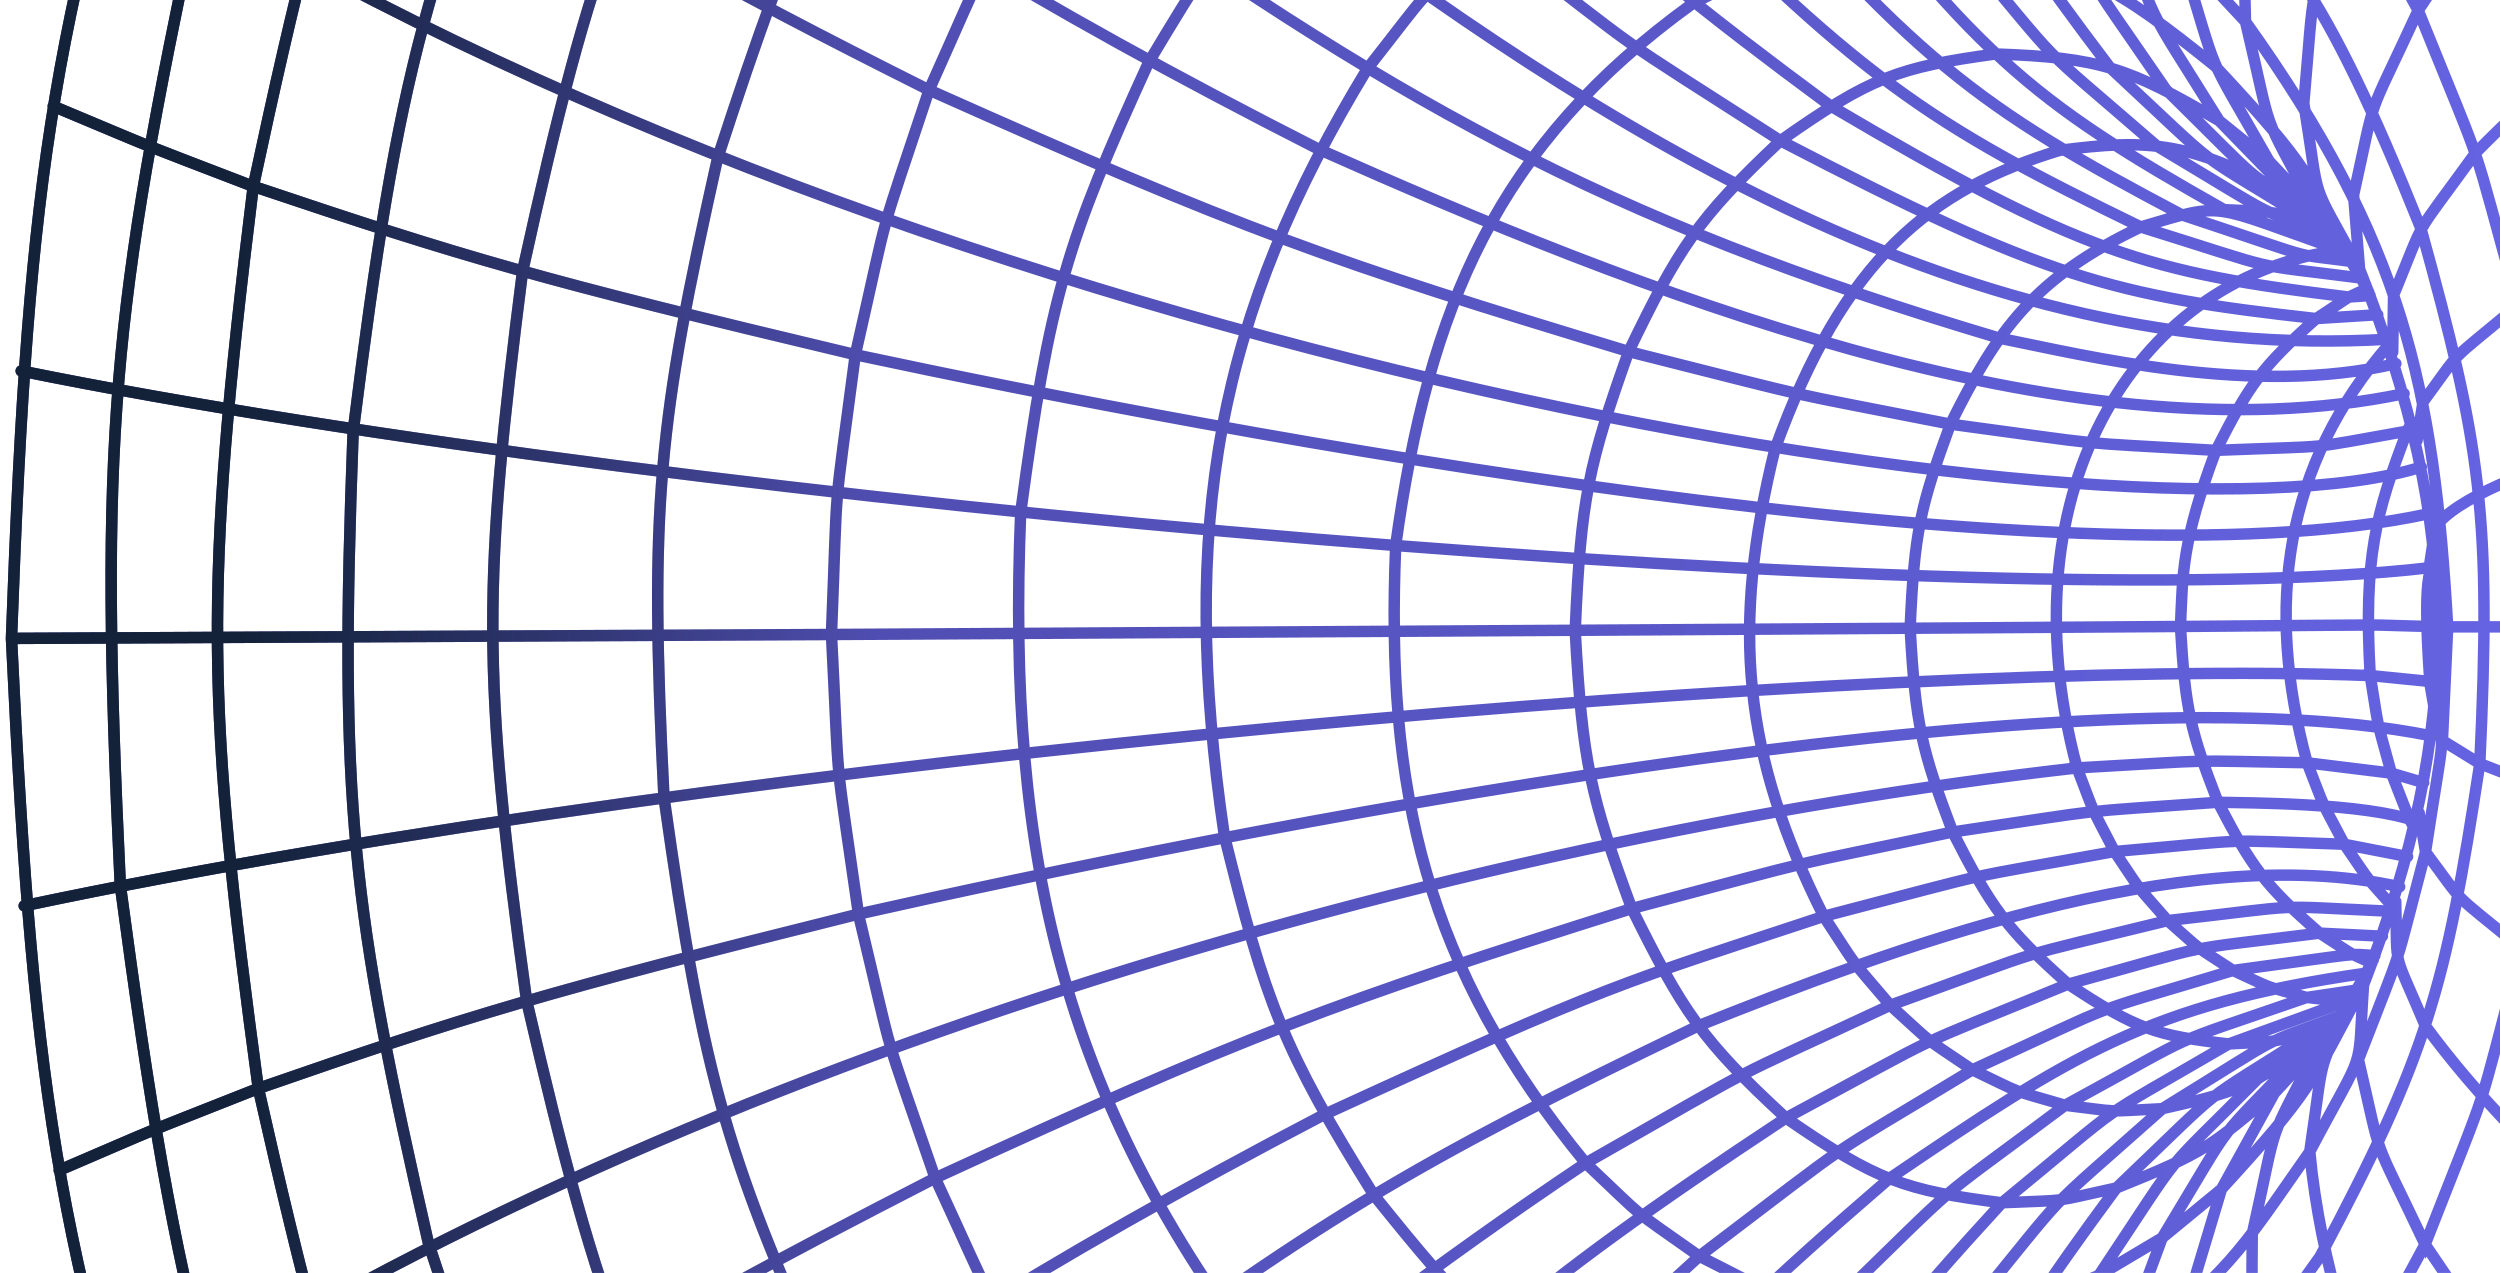
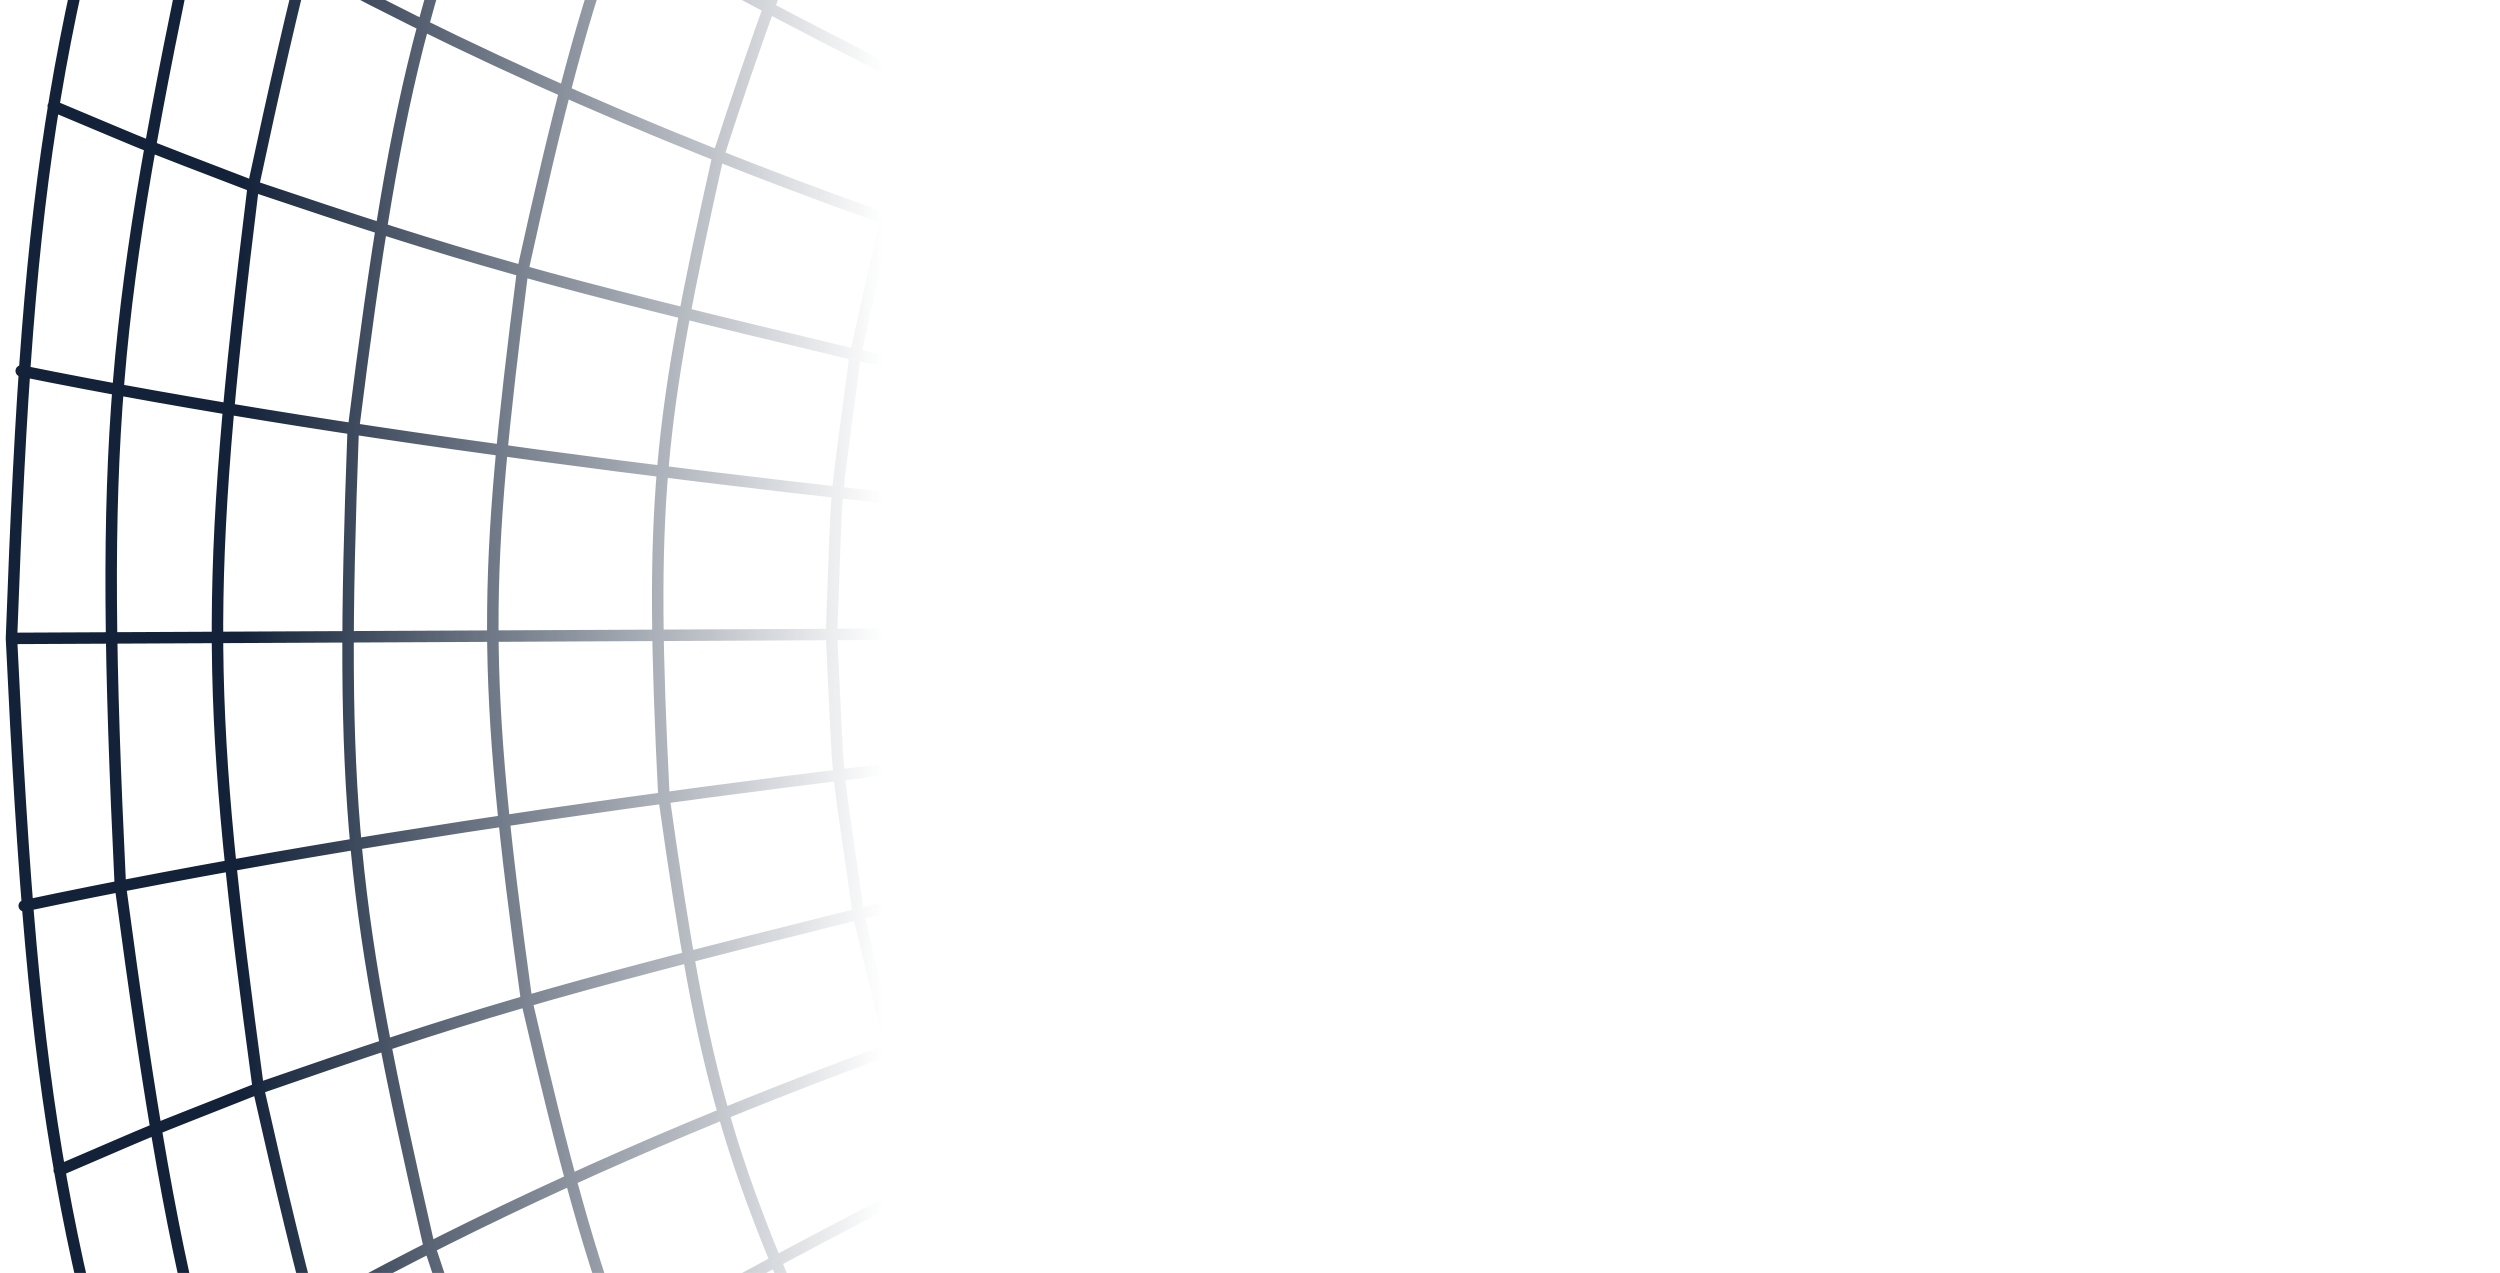
<svg xmlns="http://www.w3.org/2000/svg" width="218" height="111" viewBox="0 0 218 111" fill="none">
-   <path d="M201.324 19.249L202.964 19.897M201.324 19.249C196.914 18.293 198.614 18.497 193.943 18.282C177.084 8.744 171.97 4.794 156.006 -17.088C147.186 -15.669 150.362 -16.424 142.215 -13.653M201.324 19.249C190.52 12.517 194.478 15.645 184.01 5.911C171.556 -10.509 168.205 -16.553 161.287 -44.34M200.364 17.575L202.604 19.394M200.364 17.575C191.252 12.207 187.307 12.116 179.611 13.109C168.401 16.504 160.792 22.513 154.774 39.164C150.918 54.73 151.97 65.885 159.033 79.903M200.364 17.575L193.521 10.533M197.872 14.057C200.819 17.222 203.389 19.621 206.557 25.48M197.872 14.057L193.521 10.533M197.872 14.057C191.945 3.63 193.785 7.775 190.068 -4.222C188.38 -18.826 188.622 -13.198 189.243 -28.895C196.207 -69.543 208.544 -88.987 231.3 -123.827M206.102 85.883C214.803 63.336 214.699 45.917 205.753 23.464C201.23 15.098 202.413 18.384 200.891 9.004C201.902 -2.465 201.101 1.956 204.653 -10.399C219.934 -43.89 239.071 -61.483 265.992 -86.67M206.102 85.883C201.55 94.524 201.451 95.225 193.715 103.685M206.102 85.883C205.535 94.079 206.5 90.783 201.405 100.428M206.952 83.684C203.701 89.856 201.286 92.074 198.329 95.317L193.715 103.685M203.08 89.824L200.781 91.728C192.661 100.313 195.433 96.535 188.544 107.937L183.016 111.223C176.078 113.954 178.773 113.177 171.305 114.739M203.448 89.294L201.719 89.999C190.991 96.886 194.911 93.702 184.556 103.588M214.008 246.174C189.84 257.153 199.165 253.961 173.438 260.549M214.008 246.174C237.164 230.496 228.635 237.49 251.321 216.205C271.792 190.324 264.771 200.424 281.611 171.794C295.938 138.166 291.316 150.883 301.35 116.134M214.008 246.174C193.682 207.223 184.459 188.134 181.402 145.461C194.693 134.926 199.235 131.359 211.467 108.51C219.525 120.351 216.124 115.895 226.6 128.028C216.53 146.403 220.754 139.856 208.388 156.785C196.288 129.356 196.253 123.693 196.398 107.594C198.832 96.722 197.433 100.485 202.252 91.013M173.438 260.549C148.939 262.289 158.208 262.554 133.027 259.86M173.438 260.549C161.074 217.578 156.82 198.55 162.4 154.198C174.535 149.825 170.165 151.785 181.402 145.463C182.247 128.566 181.478 134.645 184.524 118.811C194.798 110.435 194.976 109.621 201.405 100.431C205.271 139.511 240.396 170.739 267.575 195.653M133.027 259.86C108.77 252.933 117.423 256.077 95.509 245.781C74.073 231.465 81.607 237.182 62.874 220.564C38.9 193.216 33.027 184.162 17.058 146.395C5.259 109.134 3.011 97.989 1 55.667C2.538 13.318 4.66 2.165 16.039 -35.198C31.573 -73.081 37.292 -82.137 61.018 -109.769C79.564 -126.55 72.091 -120.766 93.368 -135.275C115.164 -145.766 106.544 -142.542 130.725 -149.686C155.863 -152.6 146.616 -152.254 171.128 -150.731M133.027 259.86C128.993 215.645 129.225 198.175 142.707 155.856C155.094 155.917 150.574 156.247 162.4 154.195C168.996 126.322 172.265 120.22 184.556 103.586M171.128 -150.731C196.93 -144.371 187.571 -147.48 211.856 -136.718C235.185 -121.246 226.578 -128.165 249.503 -107.08C270.262 -81.382 263.128 -91.421 280.291 -62.94M171.128 -150.731C165.156 -129.07 167.229 -137.382 162.002 -114.535C141.903 -116.487 149.52 -116.511 128.767 -114.814C109.625 -109.806 116.751 -112.401 97.633 -103.851C104.549 -76.227 107.509 -68.068 122.629 -40.508C111.537 -34.21 115.46 -36.789 105.63 -29.096M280.291 -62.94C294.994 -29.441 290.229 -42.115 300.654 -7.459M280.291 -62.94C253.241 -43.679 246.312 -38.934 225.777 -18.692C238.415 11.989 240.211 21.49 242.163 54.598C240.584 87.661 238.88 97.274 226.6 128.031C247.398 148.146 254.424 152.848 281.609 171.796M300.654 -7.459C307.457 30.913 305.669 16.751 308 54.306M300.654 -7.459C277.844 0.215 286 -2.594 265.631 4.631C257.452 -23.459 261.197 -13.157 249.624 -40.452C236.059 -63.832 241.714 -55.547 225.226 -76.846C207.033 -49.522 203.954 -42.337 197.39 -20.393C187.616 -30.587 191.545 -27.103 180.383 -35.774C181.418 -18.925 180.582 -24.977 183.806 -9.224M308 54.306C306.091 91.876 307.718 77.724 301.35 116.134M308 54.306L222.679 54.657M301.35 116.134C278.455 108.673 286.642 111.405 266.193 104.367C271.173 73.329 269.899 84.769 271.388 54.475C269.56 24.184 270.961 35.608 265.634 4.631C245.984 12.359 236.764 15.755 219.574 26.605C215.14 10.669 217.178 16.544 210.867 0.909C206.113 11.176 207.342 7.499 205.231 17.005L205.755 23.467M205.511 86.327L201.147 86.978M201.147 86.978L204.497 87.345L194.352 91.032M201.147 86.978C187.95 91.554 192.782 89.458 180.079 96.38M194.352 91.032C199.02 90.775 197.323 90.992 201.722 89.999M194.352 91.032C181.706 98.409 186.261 95.29 174.57 104.884C166.057 103.792 163.669 102.97 155.737 97.491M194.352 91.032C188.028 90.314 186.261 89.739 180.354 85.816M184.556 103.586C192.523 100.396 192.752 99.922 198.329 95.314M184.556 103.586C178.59 104.882 180.886 104.608 174.567 104.881M193.715 103.685C189.958 116.361 190.975 111.421 189.52 125.409C190.316 141.125 189.507 134.792 192.798 152.824C201.83 182.947 207.146 193.984 233.303 233.109M201.407 100.431C202.822 90.989 201.773 94.259 205.712 86.043M203.908 88.63C196.538 91.394 199.95 89.656 188.565 96.671M200.784 91.728C195.737 94.768 195.495 95.132 188.568 96.674C177.261 106.735 181.244 102.648 171.308 114.738M202.058 90.668L196.877 94.077C187.899 103.162 191.05 99.167 183.016 111.22C176.576 125.666 178.641 120.04 174.212 135.922M207.092 83.32C204.492 83.183 206.834 82.988 194.723 84.624M194.726 84.624C198.503 86.354 197.025 85.829 201.149 86.978M194.726 84.624C190.988 82.179 192.306 83.165 189.017 80.278M194.726 84.624C180.73 88.847 185.938 86.914 171.994 93.287M188.565 96.674C183.204 96.945 185.151 96.99 180.079 96.382C167.495 105.816 172.23 101.684 159.426 114.12M171.305 114.739C163.787 114.996 166.514 115.105 159.426 114.12M171.305 114.739C157.719 136.854 155.024 144.713 148.883 172.498C145.011 203.812 144.374 215.728 153.024 262M174.215 135.925C186.129 129.067 190.219 126.748 202.311 109.57C211.655 91.977 213.239 86.258 216.239 66.581C217.248 44.916 216.374 38.979 211.104 19.927C202.558 -1.389 198.996 -4.99 188.729 -15.827C176.215 -25.705 172.085 -27.947 156.654 -30.694C141.572 -30.707 137.627 -29.497 124.42 -22.246C111.464 -12.383 108.48 -8.49 100.147 5.469C93.016 21.062 91.518 25.89 89.002 44.704C87.767 75.228 92.72 96.597 111.629 120.654C122.637 131.507 126.302 134.217 140.937 139.275C150.873 140.924 147.036 140.673 157.619 140.568C168.176 138.592 164.352 139.615 174.22 135.928C171.658 153.671 172.209 146.542 171.612 166.8C185.339 159.281 180.453 162.43 192.803 152.827C207.081 137.858 212.023 132.747 223.639 103.315C230.824 76.572 231.95 68.263 230.178 37.948C225.64 10.605 223.295 2.521 209.834 -21.734C199.582 -35.672 203.776 -30.799 191.703 -43.205C179.248 -52.692 184.166 -49.589 170.356 -56.987C156.767 -61.539 162.005 -60.34 147.571 -62.487C133.887 -62.078 139.06 -62.747 125.035 -59.828C111.559 -54.55 116.356 -56.827 104.226 -49.696C92.419 -40.197 96.555 -43.952 86.329 -33.163C72.562 -14.488 69.763 -8.257 62.578 13.776C57.389 36.952 56.609 43.917 57.897 69.524C61.435 94.682 63.425 101.135 72.989 122.215C84.14 141.173 88.106 146.454 105.406 160.095C117.617 167.116 112.795 164.885 126.329 170.043C139.725 172.707 134.535 172.201 148.891 172.501C163.301 170.225 158.076 171.472 171.615 166.8C173.185 188.308 172.263 180.336 175.86 201.6C193.981 192.308 187.517 196.247 203.93 184.09C219.864 168.013 214.319 174.37 227.904 156.091C240.087 134.195 236.019 142.579 245.416 119.363C255.233 83.682 256.728 72.652 254.322 32.276C249.899 6.187 252.176 15.905 244.688 -10.177C235.029 -33.31 239.192 -24.966 226.764 -46.75C212.975 -64.905 218.592 -58.599 202.478 -74.535C185.928 -86.544 192.44 -82.662 174.212 -91.793C156.39 -97.159 163.236 -95.82 144.43 -97.978C126.729 -96.841 133.392 -97.936 115.363 -93.536C98.147 -86.148 104.261 -89.284 88.856 -79.612C67.278 -61.312 62.417 -54.462 48.733 -29.744C37.176 -2.623 34.805 5.627 30.793 37.635C29.567 70.156 30.623 78.961 37.356 108.389C47.233 138.504 51.129 145.822 67.585 168.538C80.594 182.601 75.323 177.677 90.37 190.185C105.88 199.718 99.736 196.641 117.03 203.874C134.272 207.914 127.563 207.025 146.146 208.056C164.927 205.729 158.1 207.13 175.858 201.605C181.792 224.238 179.321 215.996 186.818 237.477C209.689 226.637 201.504 231.297 222.351 216.73C241.759 198.049 234.752 206.037 253.074 182.36C268.839 155.031 263.566 165.509 275.739 136.415C285.104 103.428 282.275 115.743 287.669 82.656C289.363 48.729 289.527 61.724 287.352 26.163C281.59 -6.867 284.556 5.418 274.819 -27.486C262.321 -56.473 267.71 -46.043 251.641 -73.228C233.056 -96.741 240.152 -88.815 220.533 -107.321C199.523 -121.701 207.759 -117.114 184.769 -127.753C162.443 -133.663 170.986 -132.294 147.582 -134.155C125.707 -131.986 133.909 -133.617 111.774 -127.447C90.771 -117.69 98.208 -121.768 79.531 -109.351C61.556 -93.405 67.824 -99.628 52.414 -81.979C33.105 -53.822 28.553 -44.771 17.287 -8.177C9.731 27.483 8.615 38.093 10.492 77.22C15.652 115.807 18.572 125.784 32.613 158.625C44.45 180.087 39.499 172.262 53.958 192.879C69.564 210.394 63.226 204.224 81.379 220.01C100.195 232.261 92.707 228.244 113.823 237.817C134.989 243.513 126.74 242.136 149.703 244.206C173.091 242.136 164.554 243.582 186.818 237.474L193.911 255.316M208.579 79.467C197.315 78.966 201.76 78.829 189.017 80.275M189.017 80.278C185.906 76.719 186.979 78.091 184.387 74.253M189.017 80.278C174.328 83.88 179.856 82.233 164.831 87.658M171.994 93.287C176.745 95.55 174.884 94.859 180.082 96.38M171.994 93.287C157.721 101.949 163.193 98.163 148.181 109.541M159.426 114.12C152.185 111.833 154.774 112.856 148.178 109.541M159.426 114.12L149.797 125.859M208.708 79.132C206.019 76.112 207 77.357 204.427 73.618C192.763 73.238 197.32 73.129 184.384 74.253M184.387 74.253C182.096 69.827 182.86 71.492 181.12 66.962C194.188 66.228 189.63 66.308 201.184 66.514M184.387 74.253C169.845 76.888 175.699 75.555 159.033 79.903M164.831 87.658C168.955 91.391 167.302 90.116 171.994 93.29M164.831 87.658C149.087 95.009 155.196 91.803 138.278 101.425M148.178 109.541C141.682 104.946 143.968 106.785 138.275 101.425M148.178 109.541L136.485 120.239M149.797 125.859C162.551 127.795 169.195 127.798 184.527 118.811L188.547 107.937L193.717 103.685M149.797 125.859C133.532 150.465 129.972 158.699 120.935 186.752C136.218 190.062 130.287 189.381 146.718 190.005C163.263 187.668 157.259 189.004 172.854 183.876C193.766 172.771 194.266 171.331 208.39 156.785C218.213 174.228 213.948 167.464 226.704 186.2L239.608 169.172C257.871 136.91 257.715 134.725 266.193 104.37C246.683 96.899 237.522 93.697 219.888 82.739M208.909 78.61C209.076 84.924 208.552 82.455 211.491 89.458C229.818 114.38 264.924 130.971 292.985 145.088M212.166 62.84C213.252 65.151 213.22 62.993 211.504 74.291L210.948 70.879M222.679 54.657L222.015 68.844L216.237 66.581L212.98 64.573L213.44 54.663L222.679 54.657ZM222.679 54.657C221.692 37.643 222.448 44.075 219.571 26.605C213.118 32.001 214.949 30.075 211.284 35.053L210.762 38.425M212.319 59.525C211.722 59.386 211.811 58.998 212.225 61.553M211.346 68.25L208.528 67.419M208.528 67.419C210.348 72.052 209.931 71.096 210.571 72.301M208.528 67.419C207.089 62.15 207.525 64.099 206.683 58.907L211.878 59.424C211.792 57.892 211.149 49.677 212.244 49.401M208.528 67.419L201.184 66.514M209.942 74.692L204.427 73.621C202.152 69.307 202.908 70.93 201.184 66.514M201.184 66.514C197.463 52.791 199.181 40.516 208.356 29.998M159.033 79.903C162.279 84.838 160.934 83.071 164.831 87.656M138.275 101.425C84.933 137.138 65.194 167.247 48.827 204.54M138.275 101.425C124.234 84.281 120.808 68.948 121.706 47.534C124.584 26.76 130.518 12.643 147.565 0.331C157.466 -4.765 160.375 -5.333 170.633 -5.076C181.601 -2.885 184.47 -1.233 193.166 5.774C201.502 14.702 201.502 15.487 205.357 23.263M136.485 120.239C144.285 124.285 141.217 123.029 149.797 125.857M136.485 120.239C117.305 141.074 112.121 147.895 97.173 175.002C85.689 200.591 84.162 206.056 78.485 234.411M219.888 82.739L222.018 68.844C248.587 76.77 278.339 81.172 306.411 85.618M219.888 82.739C213.373 77.362 215.226 79.285 211.507 74.291C208.552 85.492 209.923 81.349 205.653 92.392M219.888 82.739C215.632 98.712 217.605 92.821 211.469 108.513C206.6 98.249 207.872 101.933 205.653 92.395M306.056 23.014C295.222 24.832 216.643 36.711 212.074 46.453M291.969 -36.339C263.375 -21.6 238.264 -9.334 215.876 13.323C210.144 21.249 211.719 18.416 208.719 25.74L208.643 30.71M25.843 167.169C46.517 141.018 65.643 123.238 115.439 97.207C140.623 85.639 141.354 85.762 159.031 79.906M193.521 10.533C185.637 5.908 183.15 5.019 174.008 4.706C165.508 5.876 163.131 6.72 155.258 12.271M183.806 -9.224C191.679 -2.934 188.91 -5.453 195.804 1.886C209.59 21.169 212.233 33.728 213.44 54.66C203.292 54.456 213.392 54.451 190.136 54.628M183.806 -9.224C172.55 -15.677 168.993 -16.906 156.006 -17.086C146.234 -34.231 149.582 -27.676 141.575 -45.821M183.806 -9.224C188.778 3.737 186.503 -0.751 193.518 10.533M190.136 54.628C190.343 50.027 190.219 47.315 193.236 39.268M190.136 54.628L166.565 54.783C167.03 63.181 167.56 65.379 170.278 72.55M190.136 54.628C190.547 61.901 191.026 63.81 193.411 69.958M193.236 39.271C179.574 38.473 184.849 38.968 170.077 36.984C167.439 44.182 166.933 46.386 166.562 54.783L137.356 54.962C137.974 66.426 138.684 69.436 142.29 79.226C116.369 87.393 108.622 90.272 81.545 102.726C76.668 88.55 78.238 93.825 74.855 79.708C47.362 86.555 40.881 88.542 22.524 94.912C18.034 61.662 17.682 51.832 22.084 16.25C10.992 11.982 14.982 13.591 4.643 9.258M193.236 39.271C196.132 33.583 197.194 32.019 201.978 27.78M193.236 39.271C204.29 38.832 200.515 39.247 209.902 37.592M201.483 18.483C195.126 14.424 197.95 16.753 188.869 7.807C180.7 -4.115 183.43 0.617 177.14 -13.045C170.722 -35.062 169.464 -42.707 171.405 -74.061C175.484 -99.912 176.022 -105.053 191.65 -145.672M10.158 124.601C57.614 92.998 126.503 73.126 181.117 66.962C174.519 42.171 186.898 23.866 204.129 21.828M204.131 21.828C192.427 17.755 194.215 17.567 186.675 19.79C168.025 10.72 162.193 6.977 142.215 -13.653M205.893 24.248C195.349 22.888 199.689 23.844 186.675 19.793C177.444 24.203 174.223 28.653 170.079 36.984C153.822 33.776 160.295 35.259 142.021 30.656M203.408 20.524C196.156 17.918 199.56 19.597 188.095 12.742C176.672 2.84 180.703 6.87 170.633 -5.073C156.796 -26.994 154.019 -34.802 147.563 -62.49C143.352 -93.646 142.564 -105.605 150.701 -152M111.529 -144.012C112.053 -107.107 113.328 -101.966 119.456 -76.476C128.813 -48.525 132.443 -40.377 149.001 -15.958C166.869 5.301 172.343 9.272 190.262 18.735C202.886 22.923 199.369 22.034 205.027 22.797M206.675 25.777L204.82 25.901M204.82 25.901L206.39 25.172M204.82 25.901L201.978 27.78M204.82 25.901C187.275 23.777 181.499 22.141 159.59 9.213C137.1 -7.405 131.265 -13.685 113.823 -35.503C88.243 -73.314 83.61 -90.05 76.477 -123.752M1.85 32.346C60.032 44.168 174.274 53.873 211.824 49.508L212.133 47.468M207.339 27.443L201.978 27.78M208.192 29.582C171.746 31.711 140.112 11.722 110.889 -10.373C73.756 -42.573 62.212 -60.273 47.155 -93.619M9.384 -13.339C76.063 30.201 184.564 49.01 211.139 40.722M210.474 37.367L209.902 37.589M209.902 37.589L210.316 36.791M209.902 37.589C207.17 44.766 206.092 48.587 206.683 58.91C164.481 57.311 64.479 65.775 2.111 78.987M209.635 34.325C180.329 40.465 142.013 25.046 114.968 13.002C64.721 -12.541 45.487 -30.145 24.59 -56.042M249.506 -107.08C234.344 -88.871 239.891 -95.815 225.228 -76.846C206.92 -94.546 213.814 -88.697 195.062 -101.926C175.409 -111.4 183.007 -108.591 162.005 -114.535C157.595 -84.121 157.106 -74.784 161.289 -44.34C149.448 -46.284 153.973 -45.995 141.58 -45.824M141.575 -45.821C127.625 -87.934 127.197 -105.479 130.728 -149.684M141.575 -45.821C129.426 -43.497 133.788 -44.669 122.629 -40.505C133.879 -23.587 129.351 -29.722 142.215 -13.653M201.975 27.78C184.258 25.807 178.34 24.289 155.256 12.271C139.125 1.892 144.992 5.983 129.714 -5.745C122.755 1.091 125.175 -1.573 119.249 5.97C106.181 27.435 102.739 45.585 106.767 72.893C110.367 87.433 111.868 91.479 119.8 104.204C128.257 114.738 128.762 114.639 136.484 120.244M105.63 -29.093C119.69 -14.421 114.14 -19.75 129.714 -5.748C136.96 -11.117 134.078 -9.331 142.215 -13.653M142.021 30.654C146.361 21.664 147.977 19.12 155.258 12.268M93.371 -135.272C95.53 -115.676 94.576 -122.882 97.636 -103.848C79.741 -92.272 86.044 -96.929 70.357 -83.307C55.514 -66.606 60.653 -73.032 48.179 -55.121C64.242 -35.289 70.311 -29.719 91.526 -12.579C99.496 -23.164 96.232 -19.405 105.632 -29.09C92.685 -44.769 97.337 -38.628 85.232 -55.753C73.129 -42.688 77.326 -47.738 67.109 -33.594C54.544 -11.288 51.728 -4.305 45.568 23.651C42.161 50.443 41.933 58.484 45.926 87.289C52.409 115.226 55.315 122.188 68.109 144.341C82.65 164.036 87.641 169.33 108.714 181.868L120.937 186.752C115.683 209.738 113.887 214.791 113.769 254.36M61.021 -109.766C69.351 -83.998 71.379 -79.047 85.229 -55.753C97.95 -66.266 92.86 -62.707 107.289 -71.479C121.9 -77.475 116.167 -75.729 132.161 -79.344C148.584 -80.112 142.569 -80.302 158.364 -78.214C174.742 -72.995 168.829 -75.397 184.078 -67.481C199.232 -56.197 193.884 -60.768 207.245 -47.283C219.799 -30.466 215.503 -36.976 225.779 -18.69C215.438 -6.49 218.794 -10.967 210.867 0.912C203.397 -12.686 206.519 -7.831 197.396 -20.39C195.234 -6.217 195.54 -11.294 195.807 1.889C198.364 12.686 196.922 8.958 201.846 18.325M34.979 -75.614C42.333 -63.494 39.279 -68.204 48.176 -55.124C32.904 -27.103 29.51 -18.401 22.086 16.247C40.489 22.438 47.026 24.374 74.584 30.927C72.578 46.187 73.089 40.586 72.503 55.327L137.358 54.96C137.848 43.491 138.525 40.473 142.021 30.651C116.017 22.794 108.235 20.004 81.016 7.847C86.74 -4.907 84.299 -0.237 91.524 -12.587C121.271 8.616 139.302 19.061 174.355 29.489C181.916 31.004 196.519 34.649 208.918 31.706M5.165 102.046C14.969 97.842 10.951 99.483 22.527 94.909C30.338 129.477 33.818 138.142 49.419 166.047M49.419 166.047C65.219 146.119 71.215 140.477 92.285 123.064M49.419 166.047C40.664 179.208 43.67 174.469 36.453 186.645M49.419 166.047C62.097 183.854 56.88 177.463 71.914 194.035C87.749 207.513 81.397 202.915 99.421 214.333C106.03 186.623 108.899 178.443 123.704 150.709C134.909 154.774 130.537 153.641 142.709 155.856C153.545 130.505 157.552 123.422 174.57 104.882M92.285 123.064C100.376 133.577 97.068 129.849 106.576 139.449C125.839 118.884 132.201 113.038 155.734 97.488M92.285 123.064C84.925 110.786 87.418 115.435 81.548 102.726C52.911 117.43 40.061 124.842 17.061 146.398M92.285 123.064C115.272 106.287 122.435 101.791 148.1 89.45C164.328 82.98 190.254 73.107 209.248 77.327M155.734 97.488C148.372 90.7 146.735 88.183 142.292 79.226C160.512 74.398 154.056 75.962 170.278 72.55M155.734 97.488C170.773 89.42 165.135 92.05 180.351 85.813M170.278 72.55C185.027 70.376 179.757 70.941 193.411 69.958M193.411 69.958C195.664 70.017 206.296 69.977 210.749 71.642M193.411 69.958C196.371 75.621 197.449 77.172 202.281 81.368L207.745 81.636M170.276 72.553C173.621 79.095 174.855 80.924 180.351 85.816C194.037 82.059 189.028 83.026 202.279 81.368C205.715 83.591 204.712 83.025 206.801 83.971M95.511 245.781C97.45 226.171 96.576 233.391 99.421 214.33C117.74 222.321 110.537 219.943 130.677 225.017C151.456 226.533 143.825 226.576 163.908 224.444C184.844 218.315 177.272 221.193 196.823 211.543C215.425 198.151 208.592 204.061 226.707 186.198C241.582 205.028 235.96 198.14 251.324 216.202M206.336 84.855C187.318 87.575 180.628 92.001 164.747 102.771C144.215 120.45 139.007 127.107 123.704 150.706C112.543 144.507 116.493 147.051 106.579 139.446C82.174 169.684 74.414 183.509 62.879 220.561M161.287 -44.337C173.473 -40.072 169.082 -41.994 180.386 -35.771C182.973 -78.511 192.142 -97.901 211.859 -136.715M16.042 -35.195C33.554 -19.091 42.968 -11.17 81.016 7.852C76.299 22.071 77.808 16.785 74.584 30.93C106.31 37.704 180.112 51.725 211.803 44.79M1.003 55.669L72.505 55.329C73.255 70.065 72.683 64.471 74.861 79.708C106.59 72.569 180.09 57.729 211.969 64.158" stroke="url(#paint0_linear_4014_712)" stroke-linecap="round" />
-   <path d="M201.324 19.249L202.964 19.897M201.324 19.249C196.914 18.293 198.614 18.497 193.943 18.282C177.084 8.744 171.97 4.794 156.006 -17.088C147.186 -15.669 150.362 -16.424 142.215 -13.653M201.324 19.249C190.52 12.517 194.478 15.645 184.01 5.911C171.556 -10.509 168.205 -16.553 161.287 -44.34M200.364 17.575L202.604 19.394M200.364 17.575C191.252 12.207 187.307 12.116 179.611 13.109C168.401 16.504 160.792 22.513 154.774 39.164C150.918 54.73 151.97 65.885 159.033 79.903M200.364 17.575L193.521 10.533M197.872 14.057C200.819 17.222 203.389 19.621 206.557 25.48M197.872 14.057L193.521 10.533M197.872 14.057C191.945 3.63 193.785 7.775 190.068 -4.222C188.38 -18.826 188.622 -13.198 189.243 -28.895C196.207 -69.543 208.544 -88.987 231.3 -123.827M206.102 85.883C214.803 63.336 214.699 45.917 205.753 23.464C201.23 15.098 202.413 18.384 200.891 9.004C201.902 -2.465 201.101 1.956 204.653 -10.399C219.934 -43.89 239.071 -61.483 265.992 -86.67M206.102 85.883C201.55 94.524 201.451 95.225 193.715 103.685M206.102 85.883C205.535 94.079 206.5 90.783 201.405 100.428M206.952 83.684C203.701 89.856 201.286 92.074 198.329 95.317L193.715 103.685M203.08 89.824L200.781 91.728C192.661 100.313 195.433 96.535 188.544 107.937L183.016 111.223C176.078 113.954 178.773 113.177 171.305 114.739M203.448 89.294L201.719 89.999C190.991 96.886 194.911 93.702 184.556 103.588M214.008 246.174C189.84 257.153 199.165 253.961 173.438 260.549M214.008 246.174C237.164 230.496 228.635 237.49 251.321 216.205C271.792 190.324 264.771 200.424 281.611 171.794C295.938 138.166 291.316 150.883 301.35 116.134M214.008 246.174C193.682 207.223 184.459 188.134 181.402 145.461C194.693 134.926 199.235 131.359 211.467 108.51C219.525 120.351 216.124 115.895 226.6 128.028C216.53 146.403 220.754 139.856 208.388 156.785C196.288 129.356 196.253 123.693 196.398 107.594C198.832 96.722 197.433 100.485 202.252 91.013M173.438 260.549C148.939 262.289 158.208 262.554 133.027 259.86M173.438 260.549C161.074 217.578 156.82 198.55 162.4 154.198C174.535 149.825 170.165 151.785 181.402 145.463C182.247 128.566 181.478 134.645 184.524 118.811C194.798 110.435 194.976 109.621 201.405 100.431C205.271 139.511 240.396 170.739 267.575 195.653M133.027 259.86C108.77 252.933 117.423 256.077 95.509 245.781C74.073 231.465 81.607 237.182 62.874 220.564C38.9 193.216 33.027 184.162 17.058 146.395C5.259 109.134 3.011 97.989 1 55.667C2.538 13.318 4.66 2.165 16.039 -35.198C31.573 -73.081 37.292 -82.137 61.018 -109.769C79.564 -126.55 72.091 -120.766 93.368 -135.275C115.164 -145.766 106.544 -142.542 130.725 -149.686C155.863 -152.6 146.616 -152.254 171.128 -150.731M133.027 259.86C128.993 215.645 129.225 198.175 142.707 155.856C155.094 155.917 150.574 156.247 162.4 154.195C168.996 126.322 172.265 120.22 184.556 103.586M171.128 -150.731C196.93 -144.371 187.571 -147.48 211.856 -136.718C235.185 -121.246 226.578 -128.165 249.503 -107.08C270.262 -81.382 263.128 -91.421 280.291 -62.94M171.128 -150.731C165.156 -129.07 167.229 -137.382 162.002 -114.535C141.903 -116.487 149.52 -116.511 128.767 -114.814C109.625 -109.806 116.751 -112.401 97.633 -103.851C104.549 -76.227 107.509 -68.068 122.629 -40.508C111.537 -34.21 115.46 -36.789 105.63 -29.096M280.291 -62.94C294.994 -29.441 290.229 -42.115 300.654 -7.459M280.291 -62.94C253.241 -43.679 246.312 -38.934 225.777 -18.692C238.415 11.989 240.211 21.49 242.163 54.598C240.584 87.661 238.88 97.274 226.6 128.031C247.398 148.146 254.424 152.848 281.609 171.796M300.654 -7.459C307.457 30.913 305.669 16.751 308 54.306M300.654 -7.459C277.844 0.215 286 -2.594 265.631 4.631C257.452 -23.459 261.197 -13.157 249.624 -40.452C236.059 -63.832 241.714 -55.547 225.226 -76.846C207.033 -49.522 203.954 -42.337 197.39 -20.393C187.616 -30.587 191.545 -27.103 180.383 -35.774C181.418 -18.925 180.582 -24.977 183.806 -9.224M308 54.306C306.091 91.876 307.718 77.724 301.35 116.134M308 54.306L222.679 54.657M301.35 116.134C278.455 108.673 286.642 111.405 266.193 104.367C271.173 73.329 269.899 84.769 271.388 54.475C269.56 24.184 270.961 35.608 265.634 4.631C245.984 12.359 236.764 15.755 219.574 26.605C215.14 10.669 217.178 16.544 210.867 0.909C206.113 11.176 207.342 7.499 205.231 17.005L205.755 23.467M205.511 86.327L201.147 86.978M201.147 86.978L204.497 87.345L194.352 91.032M201.147 86.978C187.95 91.554 192.782 89.458 180.079 96.38M194.352 91.032C199.02 90.775 197.323 90.992 201.722 89.999M194.352 91.032C181.706 98.409 186.261 95.29 174.57 104.884C166.057 103.792 163.669 102.97 155.737 97.491M194.352 91.032C188.028 90.314 186.261 89.739 180.354 85.816M184.556 103.586C192.523 100.396 192.752 99.922 198.329 95.314M184.556 103.586C178.59 104.882 180.886 104.608 174.567 104.881M193.715 103.685C189.958 116.361 190.975 111.421 189.52 125.409C190.316 141.125 189.507 134.792 192.798 152.824C201.83 182.947 207.146 193.984 233.303 233.109M201.407 100.431C202.822 90.989 201.773 94.259 205.712 86.043M203.908 88.63C196.538 91.394 199.95 89.656 188.565 96.671M200.784 91.728C195.737 94.768 195.495 95.132 188.568 96.674C177.261 106.735 181.244 102.648 171.308 114.738M202.058 90.668L196.877 94.077C187.899 103.162 191.05 99.167 183.016 111.22C176.576 125.666 178.641 120.04 174.212 135.922M207.092 83.32C204.492 83.183 206.834 82.988 194.723 84.624M194.726 84.624C198.503 86.354 197.025 85.829 201.149 86.978M194.726 84.624C190.988 82.179 192.306 83.165 189.017 80.278M194.726 84.624C180.73 88.847 185.938 86.914 171.994 93.287M188.565 96.674C183.204 96.945 185.151 96.99 180.079 96.382C167.495 105.816 172.23 101.684 159.426 114.12M171.305 114.739C163.787 114.996 166.514 115.105 159.426 114.12M171.305 114.739C157.719 136.854 155.024 144.713 148.883 172.498C145.011 203.812 144.374 215.728 153.024 262M174.215 135.925C186.129 129.067 190.219 126.748 202.311 109.57C211.655 91.977 213.239 86.258 216.239 66.581C217.248 44.916 216.374 38.979 211.104 19.927C202.558 -1.389 198.996 -4.99 188.729 -15.827C176.215 -25.705 172.085 -27.947 156.654 -30.694C141.572 -30.707 137.627 -29.497 124.42 -22.246C111.464 -12.383 108.48 -8.49 100.147 5.469C93.016 21.062 91.518 25.89 89.002 44.704C87.767 75.228 92.72 96.597 111.629 120.654C122.637 131.507 126.302 134.217 140.937 139.275C150.873 140.924 147.036 140.673 157.619 140.568C168.176 138.592 164.352 139.615 174.22 135.928C171.658 153.671 172.209 146.542 171.612 166.8C185.339 159.281 180.453 162.43 192.803 152.827C207.081 137.858 212.023 132.747 223.639 103.315C230.824 76.572 231.95 68.263 230.178 37.948C225.64 10.605 223.295 2.521 209.834 -21.734C199.582 -35.672 203.776 -30.799 191.703 -43.205C179.248 -52.692 184.166 -49.589 170.356 -56.987C156.767 -61.539 162.005 -60.34 147.571 -62.487C133.887 -62.078 139.06 -62.747 125.035 -59.828C111.559 -54.55 116.356 -56.827 104.226 -49.696C92.419 -40.197 96.555 -43.952 86.329 -33.163C72.562 -14.488 69.763 -8.257 62.578 13.776C57.389 36.952 56.609 43.917 57.897 69.524C61.435 94.682 63.425 101.135 72.989 122.215C84.14 141.173 88.106 146.454 105.406 160.095C117.617 167.116 112.795 164.885 126.329 170.043C139.725 172.707 134.535 172.201 148.891 172.501C163.301 170.225 158.076 171.472 171.615 166.8C173.185 188.308 172.263 180.336 175.86 201.6C193.981 192.308 187.517 196.247 203.93 184.09C219.864 168.013 214.319 174.37 227.904 156.091C240.087 134.195 236.019 142.579 245.416 119.363C255.233 83.682 256.728 72.652 254.322 32.276C249.899 6.187 252.176 15.905 244.688 -10.177C235.029 -33.31 239.192 -24.966 226.764 -46.75C212.975 -64.905 218.592 -58.599 202.478 -74.535C185.928 -86.544 192.44 -82.662 174.212 -91.793C156.39 -97.159 163.236 -95.82 144.43 -97.978C126.729 -96.841 133.392 -97.936 115.363 -93.536C98.147 -86.148 104.261 -89.284 88.856 -79.612C67.278 -61.312 62.417 -54.462 48.733 -29.744C37.176 -2.623 34.805 5.627 30.793 37.635C29.567 70.156 30.623 78.961 37.356 108.389C47.233 138.504 51.129 145.822 67.585 168.538C80.594 182.601 75.323 177.677 90.37 190.185C105.88 199.718 99.736 196.641 117.03 203.874C134.272 207.914 127.563 207.025 146.146 208.056C164.927 205.729 158.1 207.13 175.858 201.605C181.792 224.238 179.321 215.996 186.818 237.477C209.689 226.637 201.504 231.297 222.351 216.73C241.759 198.049 234.752 206.037 253.074 182.36C268.839 155.031 263.566 165.509 275.739 136.415C285.104 103.428 282.275 115.743 287.669 82.656C289.363 48.729 289.527 61.724 287.352 26.163C281.59 -6.867 284.556 5.418 274.819 -27.486C262.321 -56.473 267.71 -46.043 251.641 -73.228C233.056 -96.741 240.152 -88.815 220.533 -107.321C199.523 -121.701 207.759 -117.114 184.769 -127.753C162.443 -133.663 170.986 -132.294 147.582 -134.155C125.707 -131.986 133.909 -133.617 111.774 -127.447C90.771 -117.69 98.208 -121.768 79.531 -109.351C61.556 -93.405 67.824 -99.628 52.414 -81.979C33.105 -53.822 28.553 -44.771 17.287 -8.177C9.731 27.483 8.615 38.093 10.492 77.22C15.652 115.807 18.572 125.784 32.613 158.625C44.45 180.087 39.499 172.262 53.958 192.879C69.564 210.394 63.226 204.224 81.379 220.01C100.195 232.261 92.707 228.244 113.823 237.817C134.989 243.513 126.74 242.136 149.703 244.206C173.091 242.136 164.554 243.582 186.818 237.474L193.911 255.316M208.579 79.467C197.315 78.966 201.76 78.829 189.017 80.275M189.017 80.278C185.906 76.719 186.979 78.091 184.387 74.253M189.017 80.278C174.328 83.88 179.856 82.233 164.831 87.658M171.994 93.287C176.745 95.55 174.884 94.859 180.082 96.38M171.994 93.287C157.721 101.949 163.193 98.163 148.181 109.541M159.426 114.12C152.185 111.833 154.774 112.856 148.178 109.541M159.426 114.12L149.797 125.859M208.708 79.132C206.019 76.112 207 77.357 204.427 73.618C192.763 73.238 197.32 73.129 184.384 74.253M184.387 74.253C182.096 69.827 182.86 71.492 181.12 66.962C194.188 66.228 189.63 66.308 201.184 66.514M184.387 74.253C169.845 76.888 175.699 75.555 159.033 79.903M164.831 87.658C168.955 91.391 167.302 90.116 171.994 93.29M164.831 87.658C149.087 95.009 155.196 91.803 138.278 101.425M148.178 109.541C141.682 104.946 143.968 106.785 138.275 101.425M148.178 109.541L136.485 120.239M149.797 125.859C162.551 127.795 169.195 127.798 184.527 118.811L188.547 107.937L193.717 103.685M149.797 125.859C133.532 150.465 129.972 158.699 120.935 186.752C136.218 190.062 130.287 189.381 146.718 190.005C163.263 187.668 157.259 189.004 172.854 183.876C193.766 172.771 194.266 171.331 208.39 156.785C218.213 174.228 213.948 167.464 226.704 186.2L239.608 169.172C257.871 136.91 257.715 134.725 266.193 104.37C246.683 96.899 237.522 93.697 219.888 82.739M208.909 78.61C209.076 84.924 208.552 82.455 211.491 89.458C229.818 114.38 264.924 130.971 292.985 145.088M212.166 62.84C213.252 65.151 213.22 62.993 211.504 74.291L210.948 70.879M222.679 54.657L222.015 68.844L216.237 66.581L212.98 64.573L213.44 54.663L222.679 54.657ZM222.679 54.657C221.692 37.643 222.448 44.075 219.571 26.605C213.118 32.001 214.949 30.075 211.284 35.053L210.762 38.425M212.319 59.525C211.722 59.386 211.811 58.998 212.225 61.553M211.346 68.25L208.528 67.419M208.528 67.419C210.348 72.052 209.931 71.096 210.571 72.301M208.528 67.419C207.089 62.15 207.525 64.099 206.683 58.907L211.878 59.424C211.792 57.892 211.149 49.677 212.244 49.401M208.528 67.419L201.184 66.514M209.942 74.692L204.427 73.621C202.152 69.307 202.908 70.93 201.184 66.514M201.184 66.514C197.463 52.791 199.181 40.516 208.356 29.998M159.033 79.903C162.279 84.838 160.934 83.071 164.831 87.656M138.275 101.425C84.933 137.138 65.194 167.247 48.827 204.54M138.275 101.425C124.234 84.281 120.808 68.948 121.706 47.534C124.584 26.76 130.518 12.643 147.565 0.331C157.466 -4.765 160.375 -5.333 170.633 -5.076C181.601 -2.885 184.47 -1.233 193.166 5.774C201.502 14.702 201.502 15.487 205.357 23.263M136.485 120.239C144.285 124.285 141.217 123.029 149.797 125.857M136.485 120.239C117.305 141.074 112.121 147.895 97.173 175.002C85.689 200.591 84.162 206.056 78.485 234.411M219.888 82.739L222.018 68.844C248.587 76.77 278.339 81.172 306.411 85.618M219.888 82.739C213.373 77.362 215.226 79.285 211.507 74.291C208.552 85.492 209.923 81.349 205.653 92.392M219.888 82.739C215.632 98.712 217.605 92.821 211.469 108.513C206.6 98.249 207.872 101.933 205.653 92.395M306.056 23.014C295.222 24.832 216.643 36.711 212.074 46.453M291.969 -36.339C263.375 -21.6 238.264 -9.334 215.876 13.323C210.144 21.249 211.719 18.416 208.719 25.74L208.643 30.71M25.843 167.169C46.517 141.018 65.643 123.238 115.439 97.207C140.623 85.639 141.354 85.762 159.031 79.906M193.521 10.533C185.637 5.908 183.15 5.019 174.008 4.706C165.508 5.876 163.131 6.72 155.258 12.271M183.806 -9.224C191.679 -2.934 188.91 -5.453 195.804 1.886C209.59 21.169 212.233 33.728 213.44 54.66C203.292 54.456 213.392 54.451 190.136 54.628M183.806 -9.224C172.55 -15.677 168.993 -16.906 156.006 -17.086C146.234 -34.231 149.582 -27.676 141.575 -45.821M183.806 -9.224C188.778 3.737 186.503 -0.751 193.518 10.533M190.136 54.628C190.343 50.027 190.219 47.315 193.236 39.268M190.136 54.628L166.565 54.783C167.03 63.181 167.56 65.379 170.278 72.55M190.136 54.628C190.547 61.901 191.026 63.81 193.411 69.958M193.236 39.271C179.574 38.473 184.849 38.968 170.077 36.984C167.439 44.182 166.933 46.386 166.562 54.783L137.356 54.962C137.974 66.426 138.684 69.436 142.29 79.226C116.369 87.393 108.622 90.272 81.545 102.726C76.668 88.55 78.238 93.825 74.855 79.708C47.362 86.555 40.881 88.542 22.524 94.912C18.034 61.662 17.682 51.832 22.084 16.25C10.992 11.982 14.982 13.591 4.643 9.258M193.236 39.271C196.132 33.583 197.194 32.019 201.978 27.78M193.236 39.271C204.29 38.832 200.515 39.247 209.902 37.592M201.483 18.483C195.126 14.424 197.95 16.753 188.869 7.807C180.7 -4.115 183.43 0.617 177.14 -13.045C170.722 -35.062 169.464 -42.707 171.405 -74.061C175.484 -99.912 176.022 -105.053 191.65 -145.672M10.158 124.601C57.614 92.998 126.503 73.126 181.117 66.962C174.519 42.171 186.898 23.866 204.129 21.828M204.131 21.828C192.427 17.755 194.215 17.567 186.675 19.79C168.025 10.72 162.193 6.977 142.215 -13.653M205.893 24.248C195.349 22.888 199.689 23.844 186.675 19.793C177.444 24.203 174.223 28.653 170.079 36.984C153.822 33.776 160.295 35.259 142.021 30.656M203.408 20.524C196.156 17.918 199.56 19.597 188.095 12.742C176.672 2.84 180.703 6.87 170.633 -5.073C156.796 -26.994 154.019 -34.802 147.563 -62.49C143.352 -93.646 142.564 -105.605 150.701 -152M111.529 -144.012C112.053 -107.107 113.328 -101.966 119.456 -76.476C128.813 -48.525 132.443 -40.377 149.001 -15.958C166.869 5.301 172.343 9.272 190.262 18.735C202.886 22.923 199.369 22.034 205.027 22.797M206.675 25.777L204.82 25.901M204.82 25.901L206.39 25.172M204.82 25.901L201.978 27.78M204.82 25.901C187.275 23.777 181.499 22.141 159.59 9.213C137.1 -7.405 131.265 -13.685 113.823 -35.503C88.243 -73.314 83.61 -90.05 76.477 -123.752M1.85 32.346C60.032 44.168 174.274 53.873 211.824 49.508L212.133 47.468M207.339 27.443L201.978 27.78M208.192 29.582C171.746 31.711 140.112 11.722 110.889 -10.373C73.756 -42.573 62.212 -60.273 47.155 -93.619M9.384 -13.339C76.063 30.201 184.564 49.01 211.139 40.722M210.474 37.367L209.902 37.589M209.902 37.589L210.316 36.791M209.902 37.589C207.17 44.766 206.092 48.587 206.683 58.91C164.481 57.311 64.479 65.775 2.111 78.987M209.635 34.325C180.329 40.465 142.013 25.046 114.968 13.002C64.721 -12.541 45.487 -30.145 24.59 -56.042M249.506 -107.08C234.344 -88.871 239.891 -95.815 225.228 -76.846C206.92 -94.546 213.814 -88.697 195.062 -101.926C175.409 -111.4 183.007 -108.591 162.005 -114.535C157.595 -84.121 157.106 -74.784 161.289 -44.34C149.448 -46.284 153.973 -45.995 141.58 -45.824M141.575 -45.821C127.625 -87.934 127.197 -105.479 130.728 -149.684M141.575 -45.821C129.426 -43.497 133.788 -44.669 122.629 -40.505C133.879 -23.587 129.351 -29.722 142.215 -13.653M201.975 27.78C184.258 25.807 178.34 24.289 155.256 12.271C139.125 1.892 144.992 5.983 129.714 -5.745C122.755 1.091 125.175 -1.573 119.249 5.97C106.181 27.435 102.739 45.585 106.767 72.893C110.367 87.433 111.868 91.479 119.8 104.204C128.257 114.738 128.762 114.639 136.484 120.244M105.63 -29.093C119.69 -14.421 114.14 -19.75 129.714 -5.748C136.96 -11.117 134.078 -9.331 142.215 -13.653M142.021 30.654C146.361 21.664 147.977 19.12 155.258 12.268M93.371 -135.272C95.53 -115.676 94.576 -122.882 97.636 -103.848C79.741 -92.272 86.044 -96.929 70.357 -83.307C55.514 -66.606 60.653 -73.032 48.179 -55.121C64.242 -35.289 70.311 -29.719 91.526 -12.579C99.496 -23.164 96.232 -19.405 105.632 -29.09C92.685 -44.769 97.337 -38.628 85.232 -55.753C73.129 -42.688 77.326 -47.738 67.109 -33.594C54.544 -11.288 51.728 -4.305 45.568 23.651C42.161 50.443 41.933 58.484 45.926 87.289C52.409 115.226 55.315 122.188 68.109 144.341C82.65 164.036 87.641 169.33 108.714 181.868L120.937 186.752C115.683 209.738 113.887 214.791 113.769 254.36M61.021 -109.766C69.351 -83.998 71.379 -79.047 85.229 -55.753C97.95 -66.266 92.86 -62.707 107.289 -71.479C121.9 -77.475 116.167 -75.729 132.161 -79.344C148.584 -80.112 142.569 -80.302 158.364 -78.214C174.742 -72.995 168.829 -75.397 184.078 -67.481C199.232 -56.197 193.884 -60.768 207.245 -47.283C219.799 -30.466 215.503 -36.976 225.779 -18.69C215.438 -6.49 218.794 -10.967 210.867 0.912C203.397 -12.686 206.519 -7.831 197.396 -20.39C195.234 -6.217 195.54 -11.294 195.807 1.889C198.364 12.686 196.922 8.958 201.846 18.325M34.979 -75.614C42.333 -63.494 39.279 -68.204 48.176 -55.124C32.904 -27.103 29.51 -18.401 22.086 16.247C40.489 22.438 47.026 24.374 74.584 30.927C72.578 46.187 73.089 40.586 72.503 55.327L137.358 54.96C137.848 43.491 138.525 40.473 142.021 30.651C116.017 22.794 108.235 20.004 81.016 7.847C86.74 -4.907 84.299 -0.237 91.524 -12.587C121.271 8.616 139.302 19.061 174.355 29.489C181.916 31.004 196.519 34.649 208.918 31.706M5.165 102.046C14.969 97.842 10.951 99.483 22.527 94.909C30.338 129.477 33.818 138.142 49.419 166.047M49.419 166.047C65.219 146.119 71.215 140.477 92.285 123.064M49.419 166.047C40.664 179.208 43.67 174.469 36.453 186.645M49.419 166.047C62.097 183.854 56.88 177.463 71.914 194.035C87.749 207.513 81.397 202.915 99.421 214.333C106.03 186.623 108.899 178.443 123.704 150.709C134.909 154.774 130.537 153.641 142.709 155.856C153.545 130.505 157.552 123.422 174.57 104.882M92.285 123.064C100.376 133.577 97.068 129.849 106.576 139.449C125.839 118.884 132.201 113.038 155.734 97.488M92.285 123.064C84.925 110.786 87.418 115.435 81.548 102.726C52.911 117.43 40.061 124.842 17.061 146.398M92.285 123.064C115.272 106.287 122.435 101.791 148.1 89.45C164.328 82.98 190.254 73.107 209.248 77.327M155.734 97.488C148.372 90.7 146.735 88.183 142.292 79.226C160.512 74.398 154.056 75.962 170.278 72.55M155.734 97.488C170.773 89.42 165.135 92.05 180.351 85.813M170.278 72.55C185.027 70.376 179.757 70.941 193.411 69.958M193.411 69.958C195.664 70.017 206.296 69.977 210.749 71.642M193.411 69.958C196.371 75.621 197.449 77.172 202.281 81.368L207.745 81.636M170.276 72.553C173.621 79.095 174.855 80.924 180.351 85.816C194.037 82.059 189.028 83.026 202.279 81.368C205.715 83.591 204.712 83.025 206.801 83.971M95.511 245.781C97.45 226.171 96.576 233.391 99.421 214.33C117.74 222.321 110.537 219.943 130.677 225.017C151.456 226.533 143.825 226.576 163.908 224.444C184.844 218.315 177.272 221.193 196.823 211.543C215.425 198.151 208.592 204.061 226.707 186.198C241.582 205.028 235.96 198.14 251.324 216.202M206.336 84.855C187.318 87.575 180.628 92.001 164.747 102.771C144.215 120.45 139.007 127.107 123.704 150.706C112.543 144.507 116.493 147.051 106.579 139.446C82.174 169.684 74.414 183.509 62.879 220.561M161.287 -44.337C173.473 -40.072 169.082 -41.994 180.386 -35.771C182.973 -78.511 192.142 -97.901 211.859 -136.715M16.042 -35.195C33.554 -19.091 42.968 -11.17 81.016 7.852C76.299 22.071 77.808 16.785 74.584 30.93C106.31 37.704 180.112 51.725 211.803 44.79M1.003 55.669L72.505 55.329C73.255 70.065 72.683 64.471 74.861 79.708C106.59 72.569 180.09 57.729 211.969 64.158" stroke="url(#paint1_linear_4014_712)" stroke-linecap="round" />
+   <path d="M201.324 19.249L202.964 19.897M201.324 19.249C196.914 18.293 198.614 18.497 193.943 18.282C177.084 8.744 171.97 4.794 156.006 -17.088C147.186 -15.669 150.362 -16.424 142.215 -13.653M201.324 19.249C190.52 12.517 194.478 15.645 184.01 5.911C171.556 -10.509 168.205 -16.553 161.287 -44.34M200.364 17.575L202.604 19.394M200.364 17.575C191.252 12.207 187.307 12.116 179.611 13.109C168.401 16.504 160.792 22.513 154.774 39.164C150.918 54.73 151.97 65.885 159.033 79.903M200.364 17.575L193.521 10.533M197.872 14.057C200.819 17.222 203.389 19.621 206.557 25.48M197.872 14.057L193.521 10.533M197.872 14.057C191.945 3.63 193.785 7.775 190.068 -4.222C188.38 -18.826 188.622 -13.198 189.243 -28.895C196.207 -69.543 208.544 -88.987 231.3 -123.827M206.102 85.883C214.803 63.336 214.699 45.917 205.753 23.464C201.23 15.098 202.413 18.384 200.891 9.004C201.902 -2.465 201.101 1.956 204.653 -10.399C219.934 -43.89 239.071 -61.483 265.992 -86.67M206.102 85.883C201.55 94.524 201.451 95.225 193.715 103.685M206.102 85.883C205.535 94.079 206.5 90.783 201.405 100.428M206.952 83.684C203.701 89.856 201.286 92.074 198.329 95.317L193.715 103.685M203.08 89.824L200.781 91.728C192.661 100.313 195.433 96.535 188.544 107.937L183.016 111.223C176.078 113.954 178.773 113.177 171.305 114.739M203.448 89.294L201.719 89.999C190.991 96.886 194.911 93.702 184.556 103.588M214.008 246.174C189.84 257.153 199.165 253.961 173.438 260.549M214.008 246.174C237.164 230.496 228.635 237.49 251.321 216.205C271.792 190.324 264.771 200.424 281.611 171.794C295.938 138.166 291.316 150.883 301.35 116.134M214.008 246.174C193.682 207.223 184.459 188.134 181.402 145.461C194.693 134.926 199.235 131.359 211.467 108.51C219.525 120.351 216.124 115.895 226.6 128.028C216.53 146.403 220.754 139.856 208.388 156.785C196.288 129.356 196.253 123.693 196.398 107.594C198.832 96.722 197.433 100.485 202.252 91.013M173.438 260.549C148.939 262.289 158.208 262.554 133.027 259.86M173.438 260.549C161.074 217.578 156.82 198.55 162.4 154.198C174.535 149.825 170.165 151.785 181.402 145.463C182.247 128.566 181.478 134.645 184.524 118.811C194.798 110.435 194.976 109.621 201.405 100.431C205.271 139.511 240.396 170.739 267.575 195.653M133.027 259.86C108.77 252.933 117.423 256.077 95.509 245.781C74.073 231.465 81.607 237.182 62.874 220.564C38.9 193.216 33.027 184.162 17.058 146.395C5.259 109.134 3.011 97.989 1 55.667C2.538 13.318 4.66 2.165 16.039 -35.198C31.573 -73.081 37.292 -82.137 61.018 -109.769C79.564 -126.55 72.091 -120.766 93.368 -135.275C115.164 -145.766 106.544 -142.542 130.725 -149.686C155.863 -152.6 146.616 -152.254 171.128 -150.731M133.027 259.86C128.993 215.645 129.225 198.175 142.707 155.856C155.094 155.917 150.574 156.247 162.4 154.195C168.996 126.322 172.265 120.22 184.556 103.586M171.128 -150.731C196.93 -144.371 187.571 -147.48 211.856 -136.718C235.185 -121.246 226.578 -128.165 249.503 -107.08C270.262 -81.382 263.128 -91.421 280.291 -62.94M171.128 -150.731C165.156 -129.07 167.229 -137.382 162.002 -114.535C141.903 -116.487 149.52 -116.511 128.767 -114.814C109.625 -109.806 116.751 -112.401 97.633 -103.851C104.549 -76.227 107.509 -68.068 122.629 -40.508C111.537 -34.21 115.46 -36.789 105.63 -29.096M280.291 -62.94C294.994 -29.441 290.229 -42.115 300.654 -7.459M280.291 -62.94C253.241 -43.679 246.312 -38.934 225.777 -18.692C238.415 11.989 240.211 21.49 242.163 54.598C240.584 87.661 238.88 97.274 226.6 128.031C247.398 148.146 254.424 152.848 281.609 171.796M300.654 -7.459C307.457 30.913 305.669 16.751 308 54.306M300.654 -7.459C277.844 0.215 286 -2.594 265.631 4.631C257.452 -23.459 261.197 -13.157 249.624 -40.452C236.059 -63.832 241.714 -55.547 225.226 -76.846C207.033 -49.522 203.954 -42.337 197.39 -20.393C187.616 -30.587 191.545 -27.103 180.383 -35.774C181.418 -18.925 180.582 -24.977 183.806 -9.224M308 54.306C306.091 91.876 307.718 77.724 301.35 116.134M308 54.306L222.679 54.657M301.35 116.134C278.455 108.673 286.642 111.405 266.193 104.367C271.173 73.329 269.899 84.769 271.388 54.475C269.56 24.184 270.961 35.608 265.634 4.631C245.984 12.359 236.764 15.755 219.574 26.605C215.14 10.669 217.178 16.544 210.867 0.909C206.113 11.176 207.342 7.499 205.231 17.005L205.755 23.467M205.511 86.327L201.147 86.978M201.147 86.978L204.497 87.345L194.352 91.032M201.147 86.978C187.95 91.554 192.782 89.458 180.079 96.38M194.352 91.032C199.02 90.775 197.323 90.992 201.722 89.999M194.352 91.032C181.706 98.409 186.261 95.29 174.57 104.884C166.057 103.792 163.669 102.97 155.737 97.491M194.352 91.032C188.028 90.314 186.261 89.739 180.354 85.816M184.556 103.586C192.523 100.396 192.752 99.922 198.329 95.314M184.556 103.586C178.59 104.882 180.886 104.608 174.567 104.881M193.715 103.685C189.958 116.361 190.975 111.421 189.52 125.409C190.316 141.125 189.507 134.792 192.798 152.824C201.83 182.947 207.146 193.984 233.303 233.109M201.407 100.431C202.822 90.989 201.773 94.259 205.712 86.043M203.908 88.63C196.538 91.394 199.95 89.656 188.565 96.671M200.784 91.728C195.737 94.768 195.495 95.132 188.568 96.674C177.261 106.735 181.244 102.648 171.308 114.738M202.058 90.668L196.877 94.077C187.899 103.162 191.05 99.167 183.016 111.22C176.576 125.666 178.641 120.04 174.212 135.922M207.092 83.32C204.492 83.183 206.834 82.988 194.723 84.624M194.726 84.624C198.503 86.354 197.025 85.829 201.149 86.978M194.726 84.624C190.988 82.179 192.306 83.165 189.017 80.278M194.726 84.624C180.73 88.847 185.938 86.914 171.994 93.287M188.565 96.674C183.204 96.945 185.151 96.99 180.079 96.382C167.495 105.816 172.23 101.684 159.426 114.12M171.305 114.739C163.787 114.996 166.514 115.105 159.426 114.12M171.305 114.739C157.719 136.854 155.024 144.713 148.883 172.498C145.011 203.812 144.374 215.728 153.024 262M174.215 135.925C186.129 129.067 190.219 126.748 202.311 109.57C211.655 91.977 213.239 86.258 216.239 66.581C217.248 44.916 216.374 38.979 211.104 19.927C202.558 -1.389 198.996 -4.99 188.729 -15.827C176.215 -25.705 172.085 -27.947 156.654 -30.694C141.572 -30.707 137.627 -29.497 124.42 -22.246C111.464 -12.383 108.48 -8.49 100.147 5.469C93.016 21.062 91.518 25.89 89.002 44.704C87.767 75.228 92.72 96.597 111.629 120.654C122.637 131.507 126.302 134.217 140.937 139.275C150.873 140.924 147.036 140.673 157.619 140.568C168.176 138.592 164.352 139.615 174.22 135.928C171.658 153.671 172.209 146.542 171.612 166.8C185.339 159.281 180.453 162.43 192.803 152.827C207.081 137.858 212.023 132.747 223.639 103.315C230.824 76.572 231.95 68.263 230.178 37.948C225.64 10.605 223.295 2.521 209.834 -21.734C199.582 -35.672 203.776 -30.799 191.703 -43.205C179.248 -52.692 184.166 -49.589 170.356 -56.987C156.767 -61.539 162.005 -60.34 147.571 -62.487C133.887 -62.078 139.06 -62.747 125.035 -59.828C111.559 -54.55 116.356 -56.827 104.226 -49.696C92.419 -40.197 96.555 -43.952 86.329 -33.163C72.562 -14.488 69.763 -8.257 62.578 13.776C57.389 36.952 56.609 43.917 57.897 69.524C61.435 94.682 63.425 101.135 72.989 122.215C84.14 141.173 88.106 146.454 105.406 160.095C117.617 167.116 112.795 164.885 126.329 170.043C139.725 172.707 134.535 172.201 148.891 172.501C163.301 170.225 158.076 171.472 171.615 166.8C173.185 188.308 172.263 180.336 175.86 201.6C193.981 192.308 187.517 196.247 203.93 184.09C219.864 168.013 214.319 174.37 227.904 156.091C240.087 134.195 236.019 142.579 245.416 119.363C255.233 83.682 256.728 72.652 254.322 32.276C249.899 6.187 252.176 15.905 244.688 -10.177C235.029 -33.31 239.192 -24.966 226.764 -46.75C212.975 -64.905 218.592 -58.599 202.478 -74.535C185.928 -86.544 192.44 -82.662 174.212 -91.793C156.39 -97.159 163.236 -95.82 144.43 -97.978C126.729 -96.841 133.392 -97.936 115.363 -93.536C98.147 -86.148 104.261 -89.284 88.856 -79.612C67.278 -61.312 62.417 -54.462 48.733 -29.744C37.176 -2.623 34.805 5.627 30.793 37.635C29.567 70.156 30.623 78.961 37.356 108.389C47.233 138.504 51.129 145.822 67.585 168.538C80.594 182.601 75.323 177.677 90.37 190.185C105.88 199.718 99.736 196.641 117.03 203.874C134.272 207.914 127.563 207.025 146.146 208.056C164.927 205.729 158.1 207.13 175.858 201.605C181.792 224.238 179.321 215.996 186.818 237.477C209.689 226.637 201.504 231.297 222.351 216.73C241.759 198.049 234.752 206.037 253.074 182.36C268.839 155.031 263.566 165.509 275.739 136.415C285.104 103.428 282.275 115.743 287.669 82.656C289.363 48.729 289.527 61.724 287.352 26.163C281.59 -6.867 284.556 5.418 274.819 -27.486C262.321 -56.473 267.71 -46.043 251.641 -73.228C233.056 -96.741 240.152 -88.815 220.533 -107.321C199.523 -121.701 207.759 -117.114 184.769 -127.753C162.443 -133.663 170.986 -132.294 147.582 -134.155C125.707 -131.986 133.909 -133.617 111.774 -127.447C90.771 -117.69 98.208 -121.768 79.531 -109.351C61.556 -93.405 67.824 -99.628 52.414 -81.979C33.105 -53.822 28.553 -44.771 17.287 -8.177C9.731 27.483 8.615 38.093 10.492 77.22C15.652 115.807 18.572 125.784 32.613 158.625C44.45 180.087 39.499 172.262 53.958 192.879C69.564 210.394 63.226 204.224 81.379 220.01C100.195 232.261 92.707 228.244 113.823 237.817C134.989 243.513 126.74 242.136 149.703 244.206C173.091 242.136 164.554 243.582 186.818 237.474L193.911 255.316M208.579 79.467C197.315 78.966 201.76 78.829 189.017 80.275M189.017 80.278C185.906 76.719 186.979 78.091 184.387 74.253M189.017 80.278C174.328 83.88 179.856 82.233 164.831 87.658M171.994 93.287C176.745 95.55 174.884 94.859 180.082 96.38M171.994 93.287C157.721 101.949 163.193 98.163 148.181 109.541M159.426 114.12C152.185 111.833 154.774 112.856 148.178 109.541M159.426 114.12L149.797 125.859M208.708 79.132C206.019 76.112 207 77.357 204.427 73.618C192.763 73.238 197.32 73.129 184.384 74.253M184.387 74.253C182.096 69.827 182.86 71.492 181.12 66.962C194.188 66.228 189.63 66.308 201.184 66.514M184.387 74.253C169.845 76.888 175.699 75.555 159.033 79.903M164.831 87.658C168.955 91.391 167.302 90.116 171.994 93.29M164.831 87.658C149.087 95.009 155.196 91.803 138.278 101.425M148.178 109.541C141.682 104.946 143.968 106.785 138.275 101.425M148.178 109.541L136.485 120.239M149.797 125.859C162.551 127.795 169.195 127.798 184.527 118.811L188.547 107.937L193.717 103.685M149.797 125.859C133.532 150.465 129.972 158.699 120.935 186.752C136.218 190.062 130.287 189.381 146.718 190.005C163.263 187.668 157.259 189.004 172.854 183.876C193.766 172.771 194.266 171.331 208.39 156.785C218.213 174.228 213.948 167.464 226.704 186.2L239.608 169.172C257.871 136.91 257.715 134.725 266.193 104.37C246.683 96.899 237.522 93.697 219.888 82.739M208.909 78.61C209.076 84.924 208.552 82.455 211.491 89.458C229.818 114.38 264.924 130.971 292.985 145.088M212.166 62.84C213.252 65.151 213.22 62.993 211.504 74.291L210.948 70.879M222.679 54.657L222.015 68.844L216.237 66.581L212.98 64.573L213.44 54.663L222.679 54.657ZM222.679 54.657C221.692 37.643 222.448 44.075 219.571 26.605C213.118 32.001 214.949 30.075 211.284 35.053L210.762 38.425M212.319 59.525C211.722 59.386 211.811 58.998 212.225 61.553M211.346 68.25L208.528 67.419M208.528 67.419C210.348 72.052 209.931 71.096 210.571 72.301M208.528 67.419C207.089 62.15 207.525 64.099 206.683 58.907L211.878 59.424C211.792 57.892 211.149 49.677 212.244 49.401M208.528 67.419L201.184 66.514M209.942 74.692L204.427 73.621C202.152 69.307 202.908 70.93 201.184 66.514M201.184 66.514C197.463 52.791 199.181 40.516 208.356 29.998M159.033 79.903C162.279 84.838 160.934 83.071 164.831 87.656M138.275 101.425C84.933 137.138 65.194 167.247 48.827 204.54M138.275 101.425C124.234 84.281 120.808 68.948 121.706 47.534C124.584 26.76 130.518 12.643 147.565 0.331C157.466 -4.765 160.375 -5.333 170.633 -5.076C181.601 -2.885 184.47 -1.233 193.166 5.774C201.502 14.702 201.502 15.487 205.357 23.263M136.485 120.239C144.285 124.285 141.217 123.029 149.797 125.857M136.485 120.239C117.305 141.074 112.121 147.895 97.173 175.002C85.689 200.591 84.162 206.056 78.485 234.411M219.888 82.739L222.018 68.844C248.587 76.77 278.339 81.172 306.411 85.618M219.888 82.739C213.373 77.362 215.226 79.285 211.507 74.291C208.552 85.492 209.923 81.349 205.653 92.392M219.888 82.739C215.632 98.712 217.605 92.821 211.469 108.513C206.6 98.249 207.872 101.933 205.653 92.395M306.056 23.014C295.222 24.832 216.643 36.711 212.074 46.453M291.969 -36.339C263.375 -21.6 238.264 -9.334 215.876 13.323C210.144 21.249 211.719 18.416 208.719 25.74L208.643 30.71M25.843 167.169C46.517 141.018 65.643 123.238 115.439 97.207C140.623 85.639 141.354 85.762 159.031 79.906M193.521 10.533C185.637 5.908 183.15 5.019 174.008 4.706C165.508 5.876 163.131 6.72 155.258 12.271M183.806 -9.224C191.679 -2.934 188.91 -5.453 195.804 1.886C209.59 21.169 212.233 33.728 213.44 54.66C203.292 54.456 213.392 54.451 190.136 54.628M183.806 -9.224C172.55 -15.677 168.993 -16.906 156.006 -17.086C146.234 -34.231 149.582 -27.676 141.575 -45.821M183.806 -9.224C188.778 3.737 186.503 -0.751 193.518 10.533M190.136 54.628C190.343 50.027 190.219 47.315 193.236 39.268M190.136 54.628L166.565 54.783C167.03 63.181 167.56 65.379 170.278 72.55M190.136 54.628C190.547 61.901 191.026 63.81 193.411 69.958M193.236 39.271C179.574 38.473 184.849 38.968 170.077 36.984C167.439 44.182 166.933 46.386 166.562 54.783L137.356 54.962C137.974 66.426 138.684 69.436 142.29 79.226C116.369 87.393 108.622 90.272 81.545 102.726C76.668 88.55 78.238 93.825 74.855 79.708C47.362 86.555 40.881 88.542 22.524 94.912C18.034 61.662 17.682 51.832 22.084 16.25C10.992 11.982 14.982 13.591 4.643 9.258M193.236 39.271C196.132 33.583 197.194 32.019 201.978 27.78M193.236 39.271C204.29 38.832 200.515 39.247 209.902 37.592M201.483 18.483C195.126 14.424 197.95 16.753 188.869 7.807C180.7 -4.115 183.43 0.617 177.14 -13.045C170.722 -35.062 169.464 -42.707 171.405 -74.061C175.484 -99.912 176.022 -105.053 191.65 -145.672M10.158 124.601C57.614 92.998 126.503 73.126 181.117 66.962C174.519 42.171 186.898 23.866 204.129 21.828M204.131 21.828C192.427 17.755 194.215 17.567 186.675 19.79C168.025 10.72 162.193 6.977 142.215 -13.653M205.893 24.248C195.349 22.888 199.689 23.844 186.675 19.793C177.444 24.203 174.223 28.653 170.079 36.984C153.822 33.776 160.295 35.259 142.021 30.656M203.408 20.524C196.156 17.918 199.56 19.597 188.095 12.742C176.672 2.84 180.703 6.87 170.633 -5.073C156.796 -26.994 154.019 -34.802 147.563 -62.49C143.352 -93.646 142.564 -105.605 150.701 -152M111.529 -144.012C112.053 -107.107 113.328 -101.966 119.456 -76.476C128.813 -48.525 132.443 -40.377 149.001 -15.958C166.869 5.301 172.343 9.272 190.262 18.735C202.886 22.923 199.369 22.034 205.027 22.797M206.675 25.777L204.82 25.901M204.82 25.901L206.39 25.172M204.82 25.901M204.82 25.901C187.275 23.777 181.499 22.141 159.59 9.213C137.1 -7.405 131.265 -13.685 113.823 -35.503C88.243 -73.314 83.61 -90.05 76.477 -123.752M1.85 32.346C60.032 44.168 174.274 53.873 211.824 49.508L212.133 47.468M207.339 27.443L201.978 27.78M208.192 29.582C171.746 31.711 140.112 11.722 110.889 -10.373C73.756 -42.573 62.212 -60.273 47.155 -93.619M9.384 -13.339C76.063 30.201 184.564 49.01 211.139 40.722M210.474 37.367L209.902 37.589M209.902 37.589L210.316 36.791M209.902 37.589C207.17 44.766 206.092 48.587 206.683 58.91C164.481 57.311 64.479 65.775 2.111 78.987M209.635 34.325C180.329 40.465 142.013 25.046 114.968 13.002C64.721 -12.541 45.487 -30.145 24.59 -56.042M249.506 -107.08C234.344 -88.871 239.891 -95.815 225.228 -76.846C206.92 -94.546 213.814 -88.697 195.062 -101.926C175.409 -111.4 183.007 -108.591 162.005 -114.535C157.595 -84.121 157.106 -74.784 161.289 -44.34C149.448 -46.284 153.973 -45.995 141.58 -45.824M141.575 -45.821C127.625 -87.934 127.197 -105.479 130.728 -149.684M141.575 -45.821C129.426 -43.497 133.788 -44.669 122.629 -40.505C133.879 -23.587 129.351 -29.722 142.215 -13.653M201.975 27.78C184.258 25.807 178.34 24.289 155.256 12.271C139.125 1.892 144.992 5.983 129.714 -5.745C122.755 1.091 125.175 -1.573 119.249 5.97C106.181 27.435 102.739 45.585 106.767 72.893C110.367 87.433 111.868 91.479 119.8 104.204C128.257 114.738 128.762 114.639 136.484 120.244M105.63 -29.093C119.69 -14.421 114.14 -19.75 129.714 -5.748C136.96 -11.117 134.078 -9.331 142.215 -13.653M142.021 30.654C146.361 21.664 147.977 19.12 155.258 12.268M93.371 -135.272C95.53 -115.676 94.576 -122.882 97.636 -103.848C79.741 -92.272 86.044 -96.929 70.357 -83.307C55.514 -66.606 60.653 -73.032 48.179 -55.121C64.242 -35.289 70.311 -29.719 91.526 -12.579C99.496 -23.164 96.232 -19.405 105.632 -29.09C92.685 -44.769 97.337 -38.628 85.232 -55.753C73.129 -42.688 77.326 -47.738 67.109 -33.594C54.544 -11.288 51.728 -4.305 45.568 23.651C42.161 50.443 41.933 58.484 45.926 87.289C52.409 115.226 55.315 122.188 68.109 144.341C82.65 164.036 87.641 169.33 108.714 181.868L120.937 186.752C115.683 209.738 113.887 214.791 113.769 254.36M61.021 -109.766C69.351 -83.998 71.379 -79.047 85.229 -55.753C97.95 -66.266 92.86 -62.707 107.289 -71.479C121.9 -77.475 116.167 -75.729 132.161 -79.344C148.584 -80.112 142.569 -80.302 158.364 -78.214C174.742 -72.995 168.829 -75.397 184.078 -67.481C199.232 -56.197 193.884 -60.768 207.245 -47.283C219.799 -30.466 215.503 -36.976 225.779 -18.69C215.438 -6.49 218.794 -10.967 210.867 0.912C203.397 -12.686 206.519 -7.831 197.396 -20.39C195.234 -6.217 195.54 -11.294 195.807 1.889C198.364 12.686 196.922 8.958 201.846 18.325M34.979 -75.614C42.333 -63.494 39.279 -68.204 48.176 -55.124C32.904 -27.103 29.51 -18.401 22.086 16.247C40.489 22.438 47.026 24.374 74.584 30.927C72.578 46.187 73.089 40.586 72.503 55.327L137.358 54.96C137.848 43.491 138.525 40.473 142.021 30.651C116.017 22.794 108.235 20.004 81.016 7.847C86.74 -4.907 84.299 -0.237 91.524 -12.587C121.271 8.616 139.302 19.061 174.355 29.489C181.916 31.004 196.519 34.649 208.918 31.706M5.165 102.046C14.969 97.842 10.951 99.483 22.527 94.909C30.338 129.477 33.818 138.142 49.419 166.047M49.419 166.047C65.219 146.119 71.215 140.477 92.285 123.064M49.419 166.047C40.664 179.208 43.67 174.469 36.453 186.645M49.419 166.047C62.097 183.854 56.88 177.463 71.914 194.035C87.749 207.513 81.397 202.915 99.421 214.333C106.03 186.623 108.899 178.443 123.704 150.709C134.909 154.774 130.537 153.641 142.709 155.856C153.545 130.505 157.552 123.422 174.57 104.882M92.285 123.064C100.376 133.577 97.068 129.849 106.576 139.449C125.839 118.884 132.201 113.038 155.734 97.488M92.285 123.064C84.925 110.786 87.418 115.435 81.548 102.726C52.911 117.43 40.061 124.842 17.061 146.398M92.285 123.064C115.272 106.287 122.435 101.791 148.1 89.45C164.328 82.98 190.254 73.107 209.248 77.327M155.734 97.488C148.372 90.7 146.735 88.183 142.292 79.226C160.512 74.398 154.056 75.962 170.278 72.55M155.734 97.488C170.773 89.42 165.135 92.05 180.351 85.813M170.278 72.55C185.027 70.376 179.757 70.941 193.411 69.958M193.411 69.958C195.664 70.017 206.296 69.977 210.749 71.642M193.411 69.958C196.371 75.621 197.449 77.172 202.281 81.368L207.745 81.636M170.276 72.553C173.621 79.095 174.855 80.924 180.351 85.816C194.037 82.059 189.028 83.026 202.279 81.368C205.715 83.591 204.712 83.025 206.801 83.971M95.511 245.781C97.45 226.171 96.576 233.391 99.421 214.33C117.74 222.321 110.537 219.943 130.677 225.017C151.456 226.533 143.825 226.576 163.908 224.444C184.844 218.315 177.272 221.193 196.823 211.543C215.425 198.151 208.592 204.061 226.707 186.198C241.582 205.028 235.96 198.14 251.324 216.202M206.336 84.855C187.318 87.575 180.628 92.001 164.747 102.771C144.215 120.45 139.007 127.107 123.704 150.706C112.543 144.507 116.493 147.051 106.579 139.446C82.174 169.684 74.414 183.509 62.879 220.561M161.287 -44.337C173.473 -40.072 169.082 -41.994 180.386 -35.771C182.973 -78.511 192.142 -97.901 211.859 -136.715M16.042 -35.195C33.554 -19.091 42.968 -11.17 81.016 7.852C76.299 22.071 77.808 16.785 74.584 30.93C106.31 37.704 180.112 51.725 211.803 44.79M1.003 55.669L72.505 55.329C73.255 70.065 72.683 64.471 74.861 79.708C106.59 72.569 180.09 57.729 211.969 64.158" stroke="url(#paint1_linear_4014_712)" stroke-linecap="round" />
  <defs>
    <linearGradient id="paint0_linear_4014_712" x1="308" y1="55" x2="1" y2="55" gradientUnits="userSpaceOnUse">
      <stop stop-color="#7270FF" />
      <stop offset="1" stop-color="#454399" />
    </linearGradient>
    <linearGradient id="paint1_linear_4014_712" x1="77" y1="55" x2="21" y2="55" gradientUnits="userSpaceOnUse">
      <stop stop-color="#132239" stop-opacity="0" />
      <stop offset="1" stop-color="#132239" />
    </linearGradient>
  </defs>
</svg>